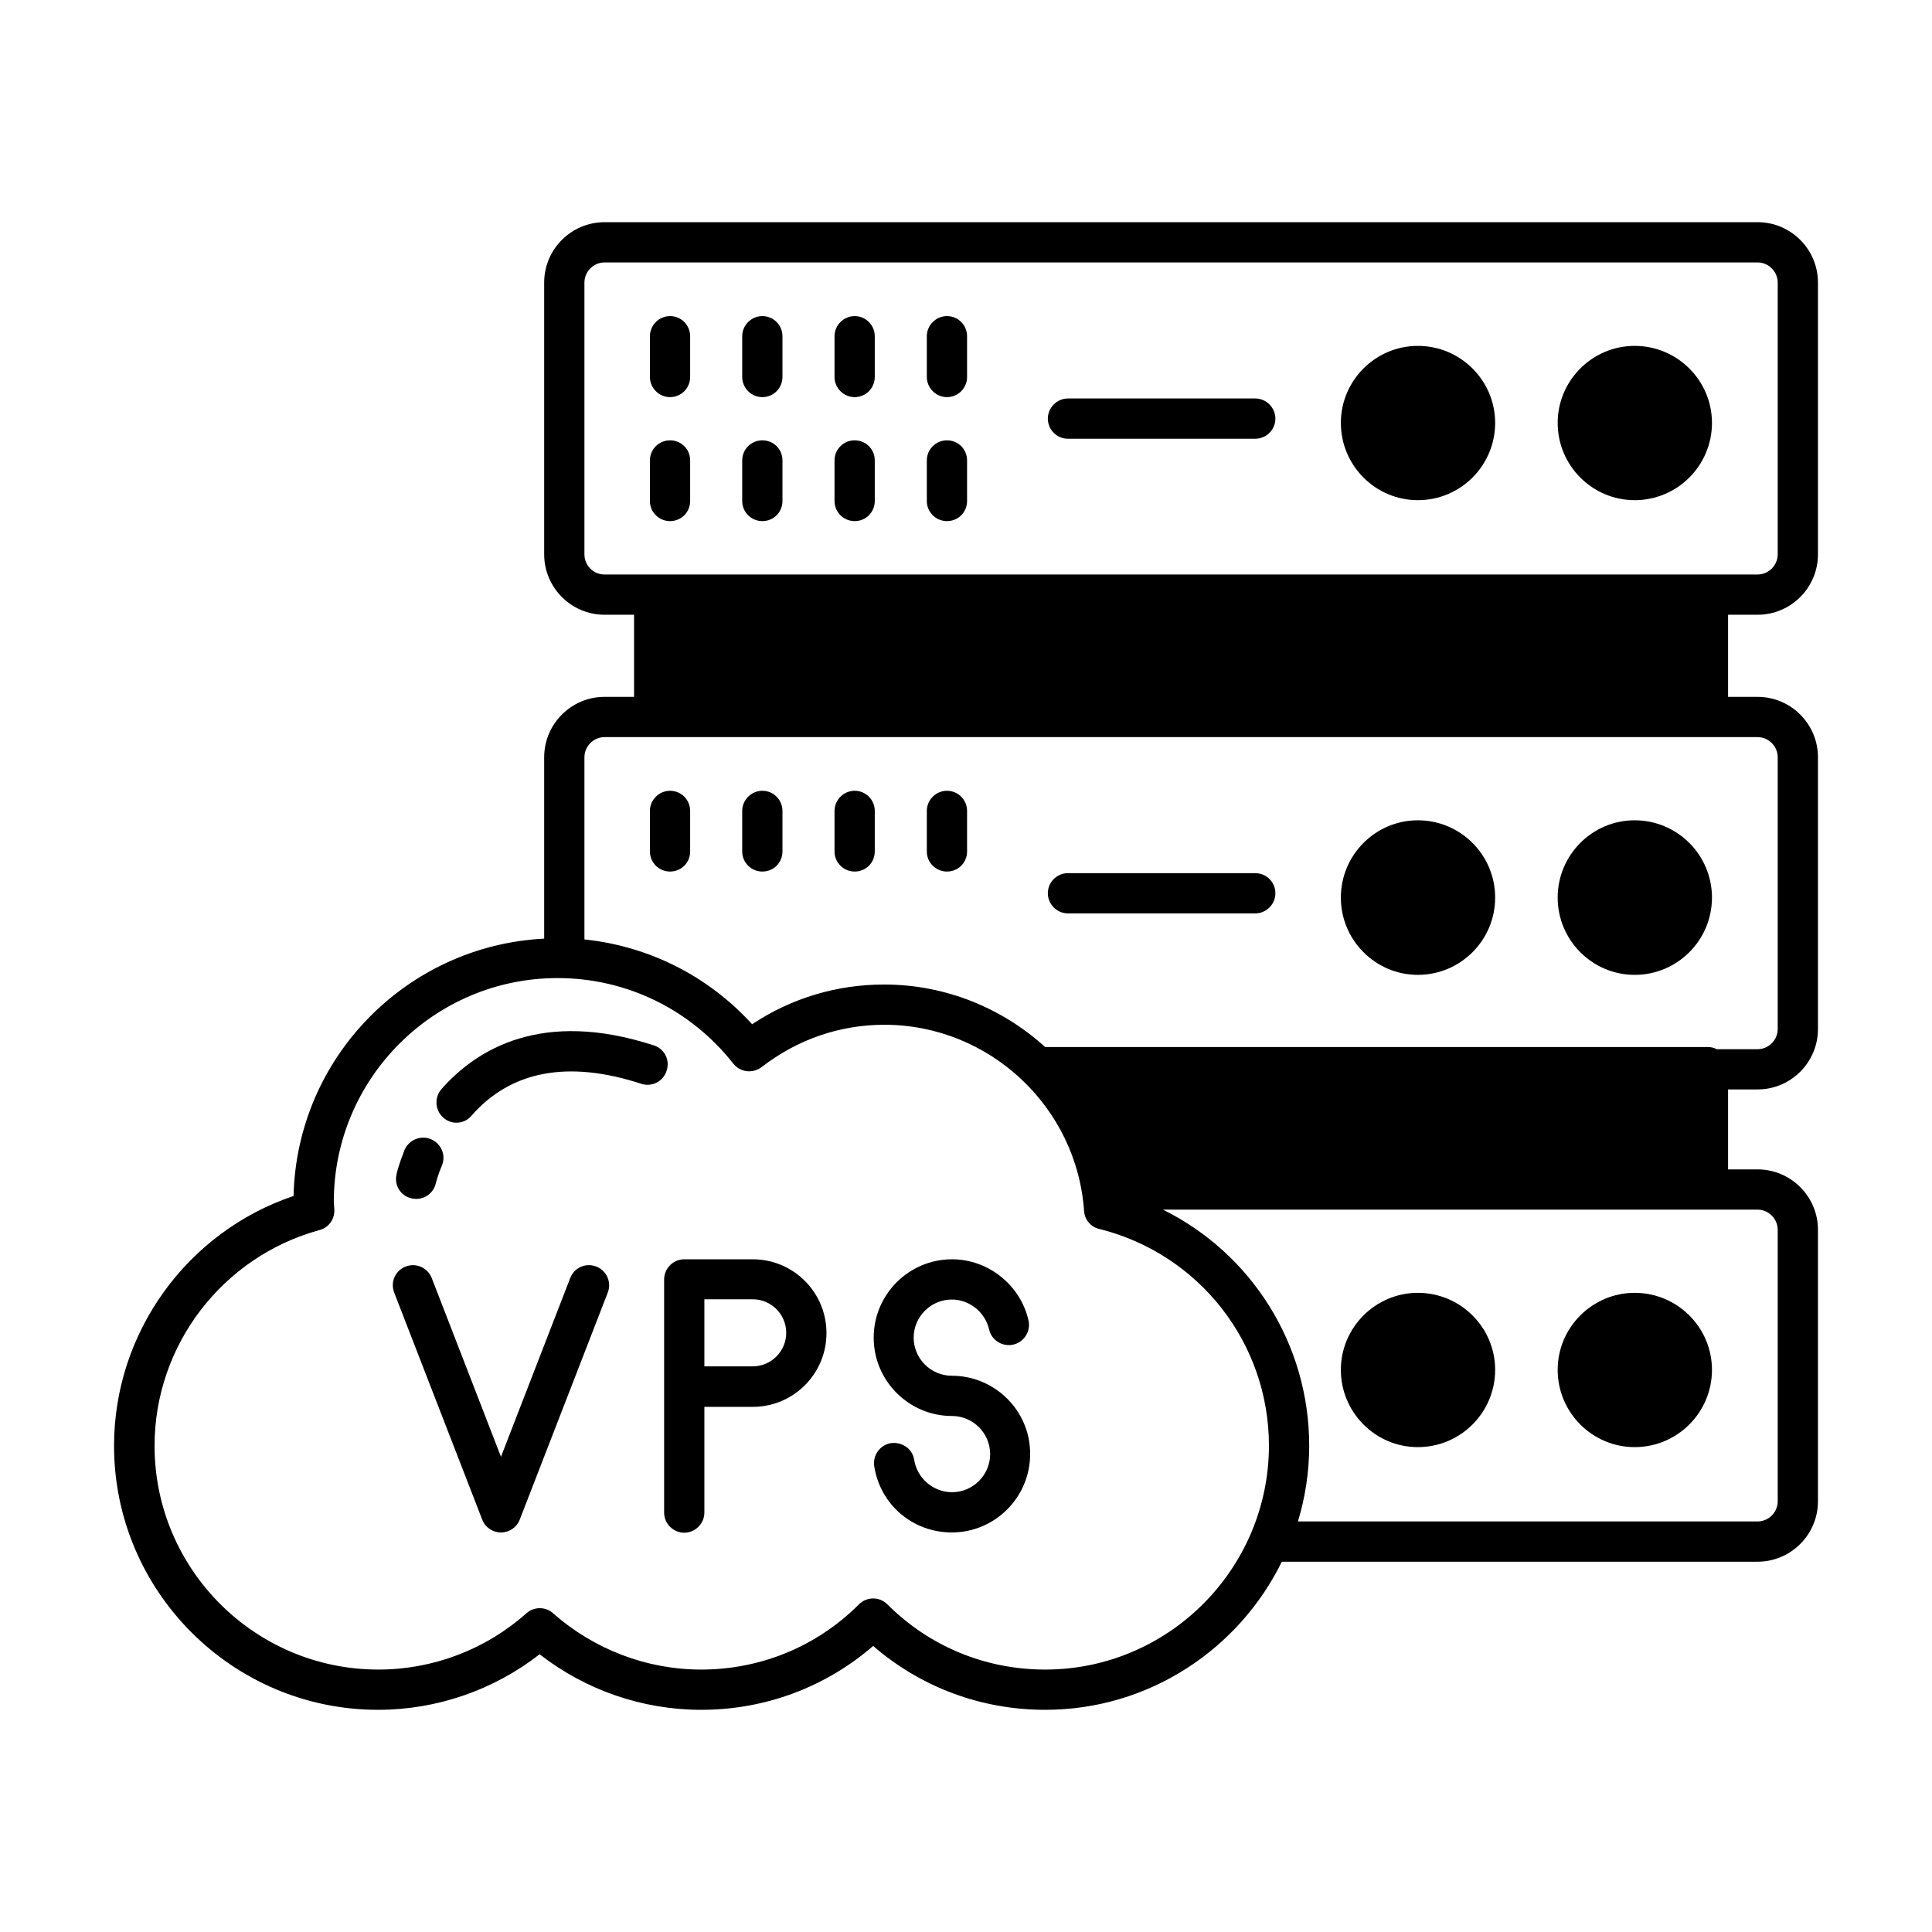
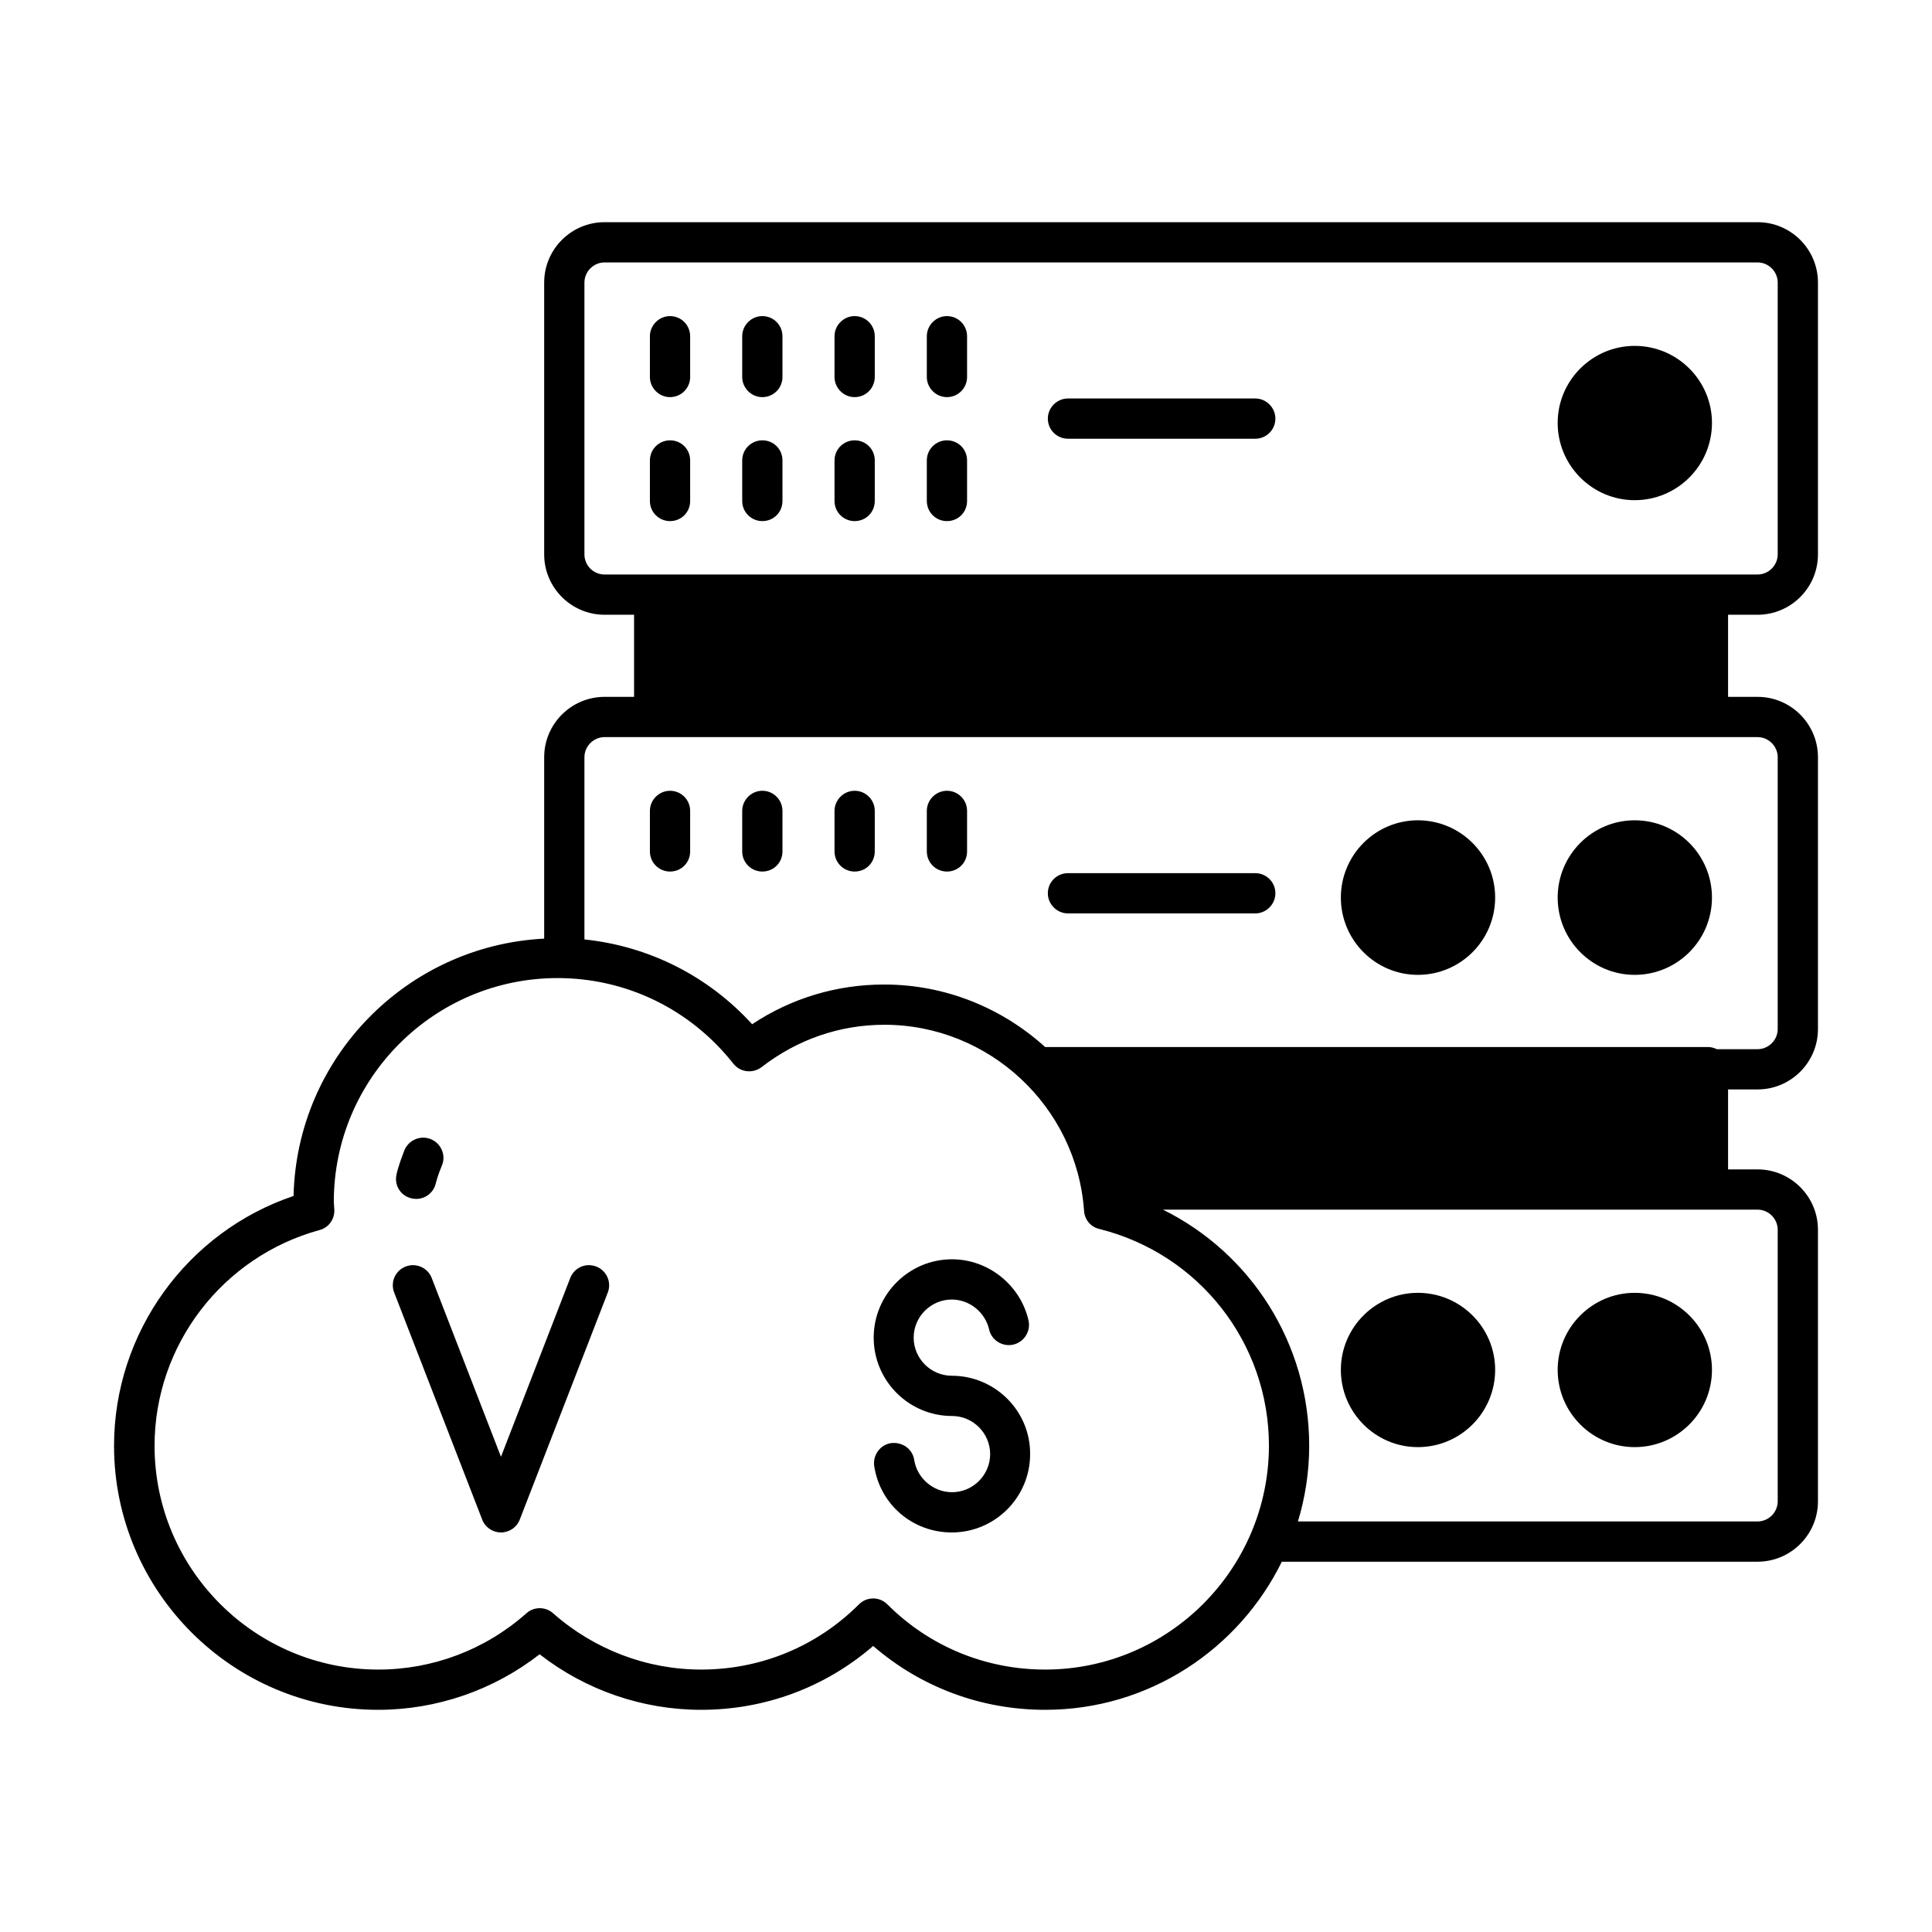
<svg xmlns="http://www.w3.org/2000/svg" width="512" height="512" viewBox="0 0 512 512" fill="none">
  <path d="M465.778 162.915C474.596 162.915 481.778 155.733 481.778 146.915V74.88C481.778 66.062 474.596 58.88 465.778 58.88H160.213C151.396 58.88 144.213 66.062 144.213 74.88V146.915C144.213 155.733 151.396 162.915 160.213 162.915H168.035V184.675H160.213C151.396 184.675 144.213 191.858 144.213 200.675V248.747C107.804 250.595 78.649 280.249 77.796 316.942C49.564 326.471 30.222 353.138 30.222 383.147C30.222 421.689 61.582 453.12 100.196 453.12C115.698 453.12 130.773 447.929 143.004 438.4C155.236 447.929 170.311 453.12 185.813 453.12C202.738 453.12 218.738 447.147 231.396 436.195C244.053 447.147 260.053 453.12 276.978 453.12C304.498 453.12 328.32 437.049 339.698 413.867H465.778C474.596 413.867 481.778 406.684 481.778 397.867V325.902C481.778 317.084 474.596 309.902 465.778 309.902H457.956V288.711H465.778C474.596 288.711 481.778 281.529 481.778 272.711V200.675C481.778 191.858 474.596 184.675 465.778 184.675H457.956V162.915H465.778ZM276.978 442.453C261.191 442.453 246.329 436.338 235.164 425.173C234.098 424.107 232.747 423.609 231.396 423.609C230.044 423.609 228.693 424.107 227.627 425.173C216.462 436.338 201.6 442.453 185.813 442.453C171.378 442.453 157.44 437.12 146.56 427.52C144.569 425.742 141.511 425.742 139.52 427.52C128.64 437.191 114.702 442.453 100.267 442.453C67.555 442.453 40.96 415.858 40.96 383.147C40.96 356.48 58.951 333.013 84.693 325.973C87.111 325.333 88.675 323.129 88.604 320.64L88.462 318.507C88.462 285.795 115.058 259.2 147.769 259.2C165.973 259.2 182.969 267.449 194.347 281.884C196.124 284.16 199.467 284.587 201.813 282.809C211.271 275.484 222.507 271.573 234.382 271.573C262.115 271.573 285.369 293.262 287.289 320.924C287.431 323.2 289.067 325.191 291.342 325.689C317.796 332.302 336.284 355.911 336.284 383.147C336.213 415.858 309.618 442.453 276.978 442.453ZM471.111 325.902V397.867C471.111 400.782 468.693 403.2 465.778 403.2H343.964C345.884 396.871 346.951 390.115 346.951 383.147C346.951 356.124 331.591 332.16 308.196 320.569H465.778C468.693 320.569 471.111 322.987 471.111 325.902ZM471.111 200.675V272.711C471.111 275.627 468.693 278.044 465.778 278.044H454.969C454.258 277.689 453.476 277.475 452.622 277.475H276.978C265.6 267.164 250.596 260.907 234.311 260.907C221.724 260.907 209.707 264.533 199.324 271.431C187.662 258.631 171.947 250.738 154.88 248.96V200.675C154.88 197.76 157.298 195.342 160.213 195.342H465.778C468.693 195.342 471.111 197.76 471.111 200.675ZM154.88 146.915V74.88C154.88 71.964 157.298 69.546 160.213 69.546H465.778C468.693 69.546 471.111 71.964 471.111 74.88V146.915C471.111 149.831 468.693 152.249 465.778 152.249H160.213C157.227 152.249 154.88 149.831 154.88 146.915Z" fill="black" />
  <path d="M252.231 364.586C246.684 364.586 242.133 360.035 242.133 354.489C242.133 348.942 246.684 344.391 252.231 344.391C256.924 344.391 261.049 347.733 262.115 352.284C262.755 355.2 265.671 356.977 268.515 356.337C271.36 355.697 273.209 352.853 272.569 349.937C270.436 340.551 261.902 333.724 252.302 333.724C240.853 333.724 231.538 343.04 231.538 354.489C231.538 365.937 240.853 375.253 252.302 375.253C257.849 375.253 262.4 379.804 262.4 385.351C262.4 390.897 257.849 395.449 252.302 395.449C247.324 395.449 243.058 391.751 242.275 386.915C241.849 384 239.147 382.08 236.16 382.435C233.244 382.862 231.253 385.635 231.68 388.551C233.244 398.72 241.849 406.115 252.231 406.115C263.68 406.115 272.995 396.8 272.995 385.351C273.067 373.902 263.68 364.586 252.231 364.586Z" fill="black" />
  <path d="M158.009 335.644C155.235 334.578 152.178 335.929 151.111 338.702L132.764 386.062L114.418 338.702C113.351 335.929 110.222 334.578 107.52 335.644C104.747 336.711 103.395 339.769 104.462 342.542L127.787 402.702C128.569 404.764 130.56 406.115 132.764 406.115C134.969 406.115 136.96 404.764 137.742 402.702L161.067 342.542C162.133 339.84 160.782 336.711 158.009 335.644Z" fill="black" />
-   <path d="M199.467 333.724H181.333C178.418 333.724 176 336.142 176 339.057V340.693V367.502V400.853C176 403.769 178.418 406.186 181.333 406.186C184.249 406.186 186.667 403.769 186.667 400.853V372.835H199.467C210.276 372.835 219.022 364.089 219.022 353.28C219.022 342.471 210.276 333.724 199.467 333.724ZM199.467 362.097H186.667V344.32H199.467C204.373 344.32 208.356 348.302 208.356 353.209C208.356 358.115 204.373 362.097 199.467 362.097Z" fill="black" />
-   <path d="M173.298 277.049C143.644 267.378 126.293 278.044 116.978 288.64C115.058 290.844 115.271 294.258 117.475 296.178C118.471 297.102 119.751 297.529 120.96 297.529C122.453 297.529 123.947 296.889 124.942 295.68C135.395 283.733 150.542 280.889 169.955 287.218C172.729 288.142 175.787 286.578 176.64 283.804C177.635 281.031 176.142 277.973 173.298 277.049Z" fill="black" />
  <path d="M109.084 317.582C109.511 317.653 109.867 317.724 110.293 317.724C112.711 317.724 114.915 316.089 115.484 313.6C115.555 313.387 115.982 311.538 117.12 308.835C118.258 306.133 116.907 303.004 114.133 301.867C111.431 300.8 108.302 302.08 107.164 304.853C105.742 308.48 105.102 310.898 105.102 311.182C104.391 314.098 106.169 316.942 109.084 317.582Z" fill="black" />
  <path d="M177.564 230.969C180.551 230.969 182.898 228.622 182.898 225.636V214.898C182.898 211.982 180.551 209.564 177.564 209.564C174.649 209.564 172.231 211.982 172.231 214.898V225.636C172.231 228.622 174.649 230.969 177.564 230.969Z" fill="black" />
  <path d="M177.564 83.769C174.649 83.769 172.231 86.186 172.231 89.102V99.911C172.231 102.826 174.649 105.244 177.564 105.244C180.551 105.244 182.898 102.826 182.898 99.911V89.102C182.898 86.186 180.551 83.769 177.564 83.769Z" fill="black" />
  <path d="M202.027 83.769C199.111 83.769 196.693 86.186 196.693 89.102V99.911C196.693 102.826 199.111 105.244 202.027 105.244C205.013 105.244 207.36 102.826 207.36 99.911V89.102C207.36 86.186 205.013 83.769 202.027 83.769Z" fill="black" />
  <path d="M226.489 83.769C223.573 83.769 221.156 86.186 221.156 89.102V99.911C221.156 102.826 223.573 105.244 226.489 105.244C229.476 105.244 231.822 102.826 231.822 99.911V89.102C231.822 86.186 229.476 83.769 226.489 83.769Z" fill="black" />
  <path d="M226.489 116.693C223.573 116.693 221.156 119.04 221.156 122.027V132.764C221.156 135.751 223.573 138.098 226.489 138.098C229.476 138.098 231.822 135.751 231.822 132.764V122.027C231.822 119.04 229.476 116.693 226.489 116.693Z" fill="black" />
  <path d="M202.027 230.969C205.013 230.969 207.36 228.622 207.36 225.636V214.898C207.36 211.982 205.013 209.564 202.027 209.564C199.111 209.564 196.693 211.982 196.693 214.898V225.636C196.693 228.622 199.111 230.969 202.027 230.969Z" fill="black" />
  <path d="M226.489 230.969C229.476 230.969 231.822 228.622 231.822 225.636V214.898C231.822 211.982 229.476 209.564 226.489 209.564C223.573 209.564 221.156 211.982 221.156 214.898V225.636C221.156 228.622 223.573 230.969 226.489 230.969Z" fill="black" />
  <path d="M250.951 83.769C248.035 83.769 245.618 86.186 245.618 89.102V99.911C245.618 102.826 248.035 105.244 250.951 105.244C253.938 105.244 256.284 102.826 256.284 99.911V89.102C256.284 86.186 253.938 83.769 250.951 83.769Z" fill="black" />
  <path d="M250.951 116.693C248.035 116.693 245.618 119.04 245.618 122.027V132.764C245.618 135.751 248.035 138.098 250.951 138.098C253.938 138.098 256.284 135.751 256.284 132.764V122.027C256.284 119.04 253.938 116.693 250.951 116.693Z" fill="black" />
  <path d="M250.951 230.969C253.938 230.969 256.284 228.622 256.284 225.636V214.898C256.284 211.982 253.938 209.564 250.951 209.564C248.035 209.564 245.618 211.982 245.618 214.898V225.636C245.618 228.622 248.035 230.969 250.951 230.969Z" fill="black" />
  <path d="M202.027 116.693C199.111 116.693 196.693 119.04 196.693 122.027V132.764C196.693 135.751 199.111 138.098 202.027 138.098C205.013 138.098 207.36 135.751 207.36 132.764V122.027C207.36 119.04 205.013 116.693 202.027 116.693Z" fill="black" />
  <path d="M283.022 242.062H332.658C335.573 242.062 337.991 239.644 337.991 236.729C337.991 233.742 335.573 231.396 332.658 231.396H283.022C280.107 231.396 277.689 233.742 277.689 236.729C277.689 239.644 280.107 242.062 283.022 242.062Z" fill="black" />
  <path d="M332.658 105.6H283.022C280.107 105.6 277.689 108.018 277.689 110.933C277.689 113.92 280.107 116.267 283.022 116.267H332.658C335.573 116.267 337.991 113.92 337.991 110.933C337.991 108.018 335.573 105.6 332.658 105.6Z" fill="black" />
  <path d="M375.751 383.502C387.058 383.502 396.231 374.329 396.231 363.022C396.231 351.787 387.058 342.613 375.751 342.613C364.515 342.613 355.342 351.787 355.342 363.022C355.342 374.329 364.515 383.502 375.751 383.502Z" fill="black" />
  <path d="M375.751 258.347C387.058 258.347 396.231 249.173 396.231 237.867C396.231 226.56 387.058 217.387 375.751 217.387C364.515 217.387 355.342 226.56 355.342 237.867C355.342 249.173 364.515 258.347 375.751 258.347Z" fill="black" />
  <path d="M177.564 116.693C174.649 116.693 172.231 119.04 172.231 122.027V132.764C172.231 135.751 174.649 138.098 177.564 138.098C180.551 138.098 182.898 135.751 182.898 132.764V122.027C182.898 119.04 180.551 116.693 177.564 116.693Z" fill="black" />
  <path d="M433.209 91.662C421.973 91.662 412.8 100.835 412.8 112.071C412.8 123.378 421.973 132.551 433.209 132.551C444.515 132.551 453.689 123.378 453.689 112.071C453.689 100.835 444.515 91.662 433.209 91.662Z" fill="black" />
  <path d="M433.209 258.347C444.515 258.347 453.689 249.173 453.689 237.867C453.689 226.56 444.515 217.387 433.209 217.387C421.973 217.387 412.8 226.56 412.8 237.867C412.8 249.173 421.973 258.347 433.209 258.347Z" fill="black" />
-   <path d="M375.751 91.662C364.515 91.662 355.342 100.835 355.342 112.071C355.342 123.378 364.515 132.551 375.751 132.551C387.058 132.551 396.231 123.378 396.231 112.071C396.231 100.835 387.058 91.662 375.751 91.662Z" fill="black" />
  <path d="M433.209 383.502C444.515 383.502 453.689 374.329 453.689 363.022C453.689 351.787 444.515 342.613 433.209 342.613C421.973 342.613 412.8 351.787 412.8 363.022C412.8 374.329 421.973 383.502 433.209 383.502Z" fill="black" />
</svg>